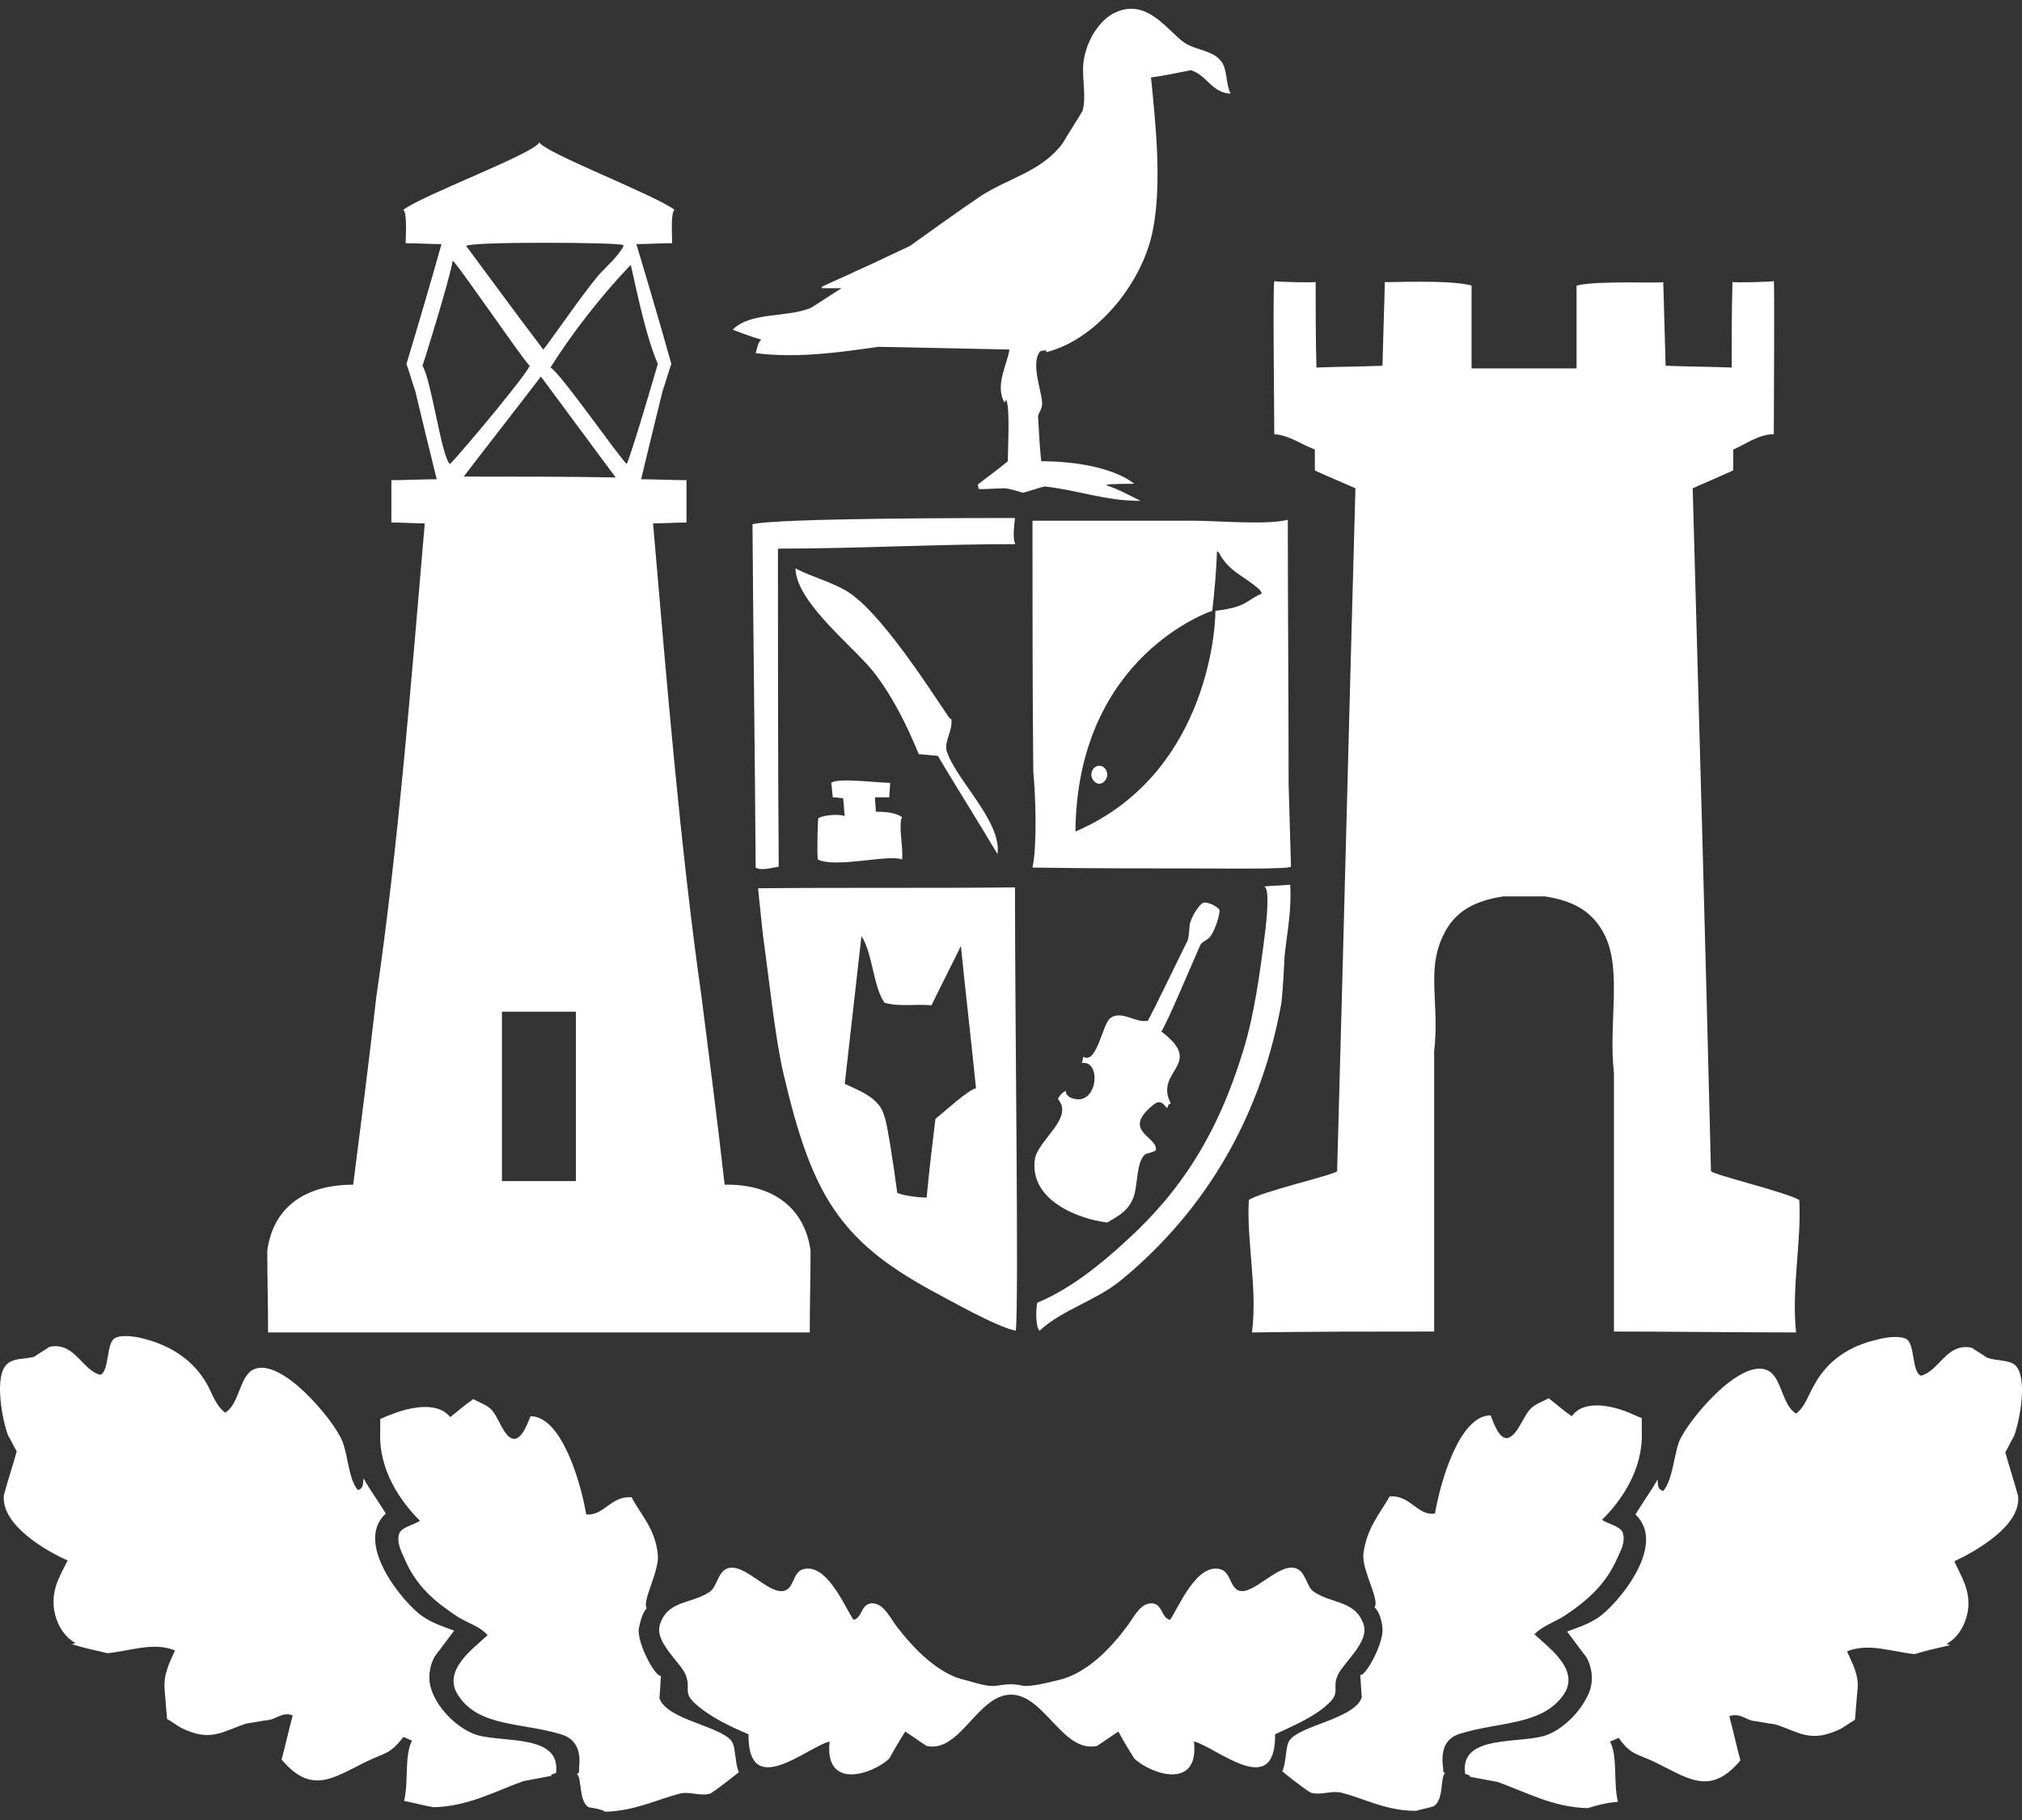
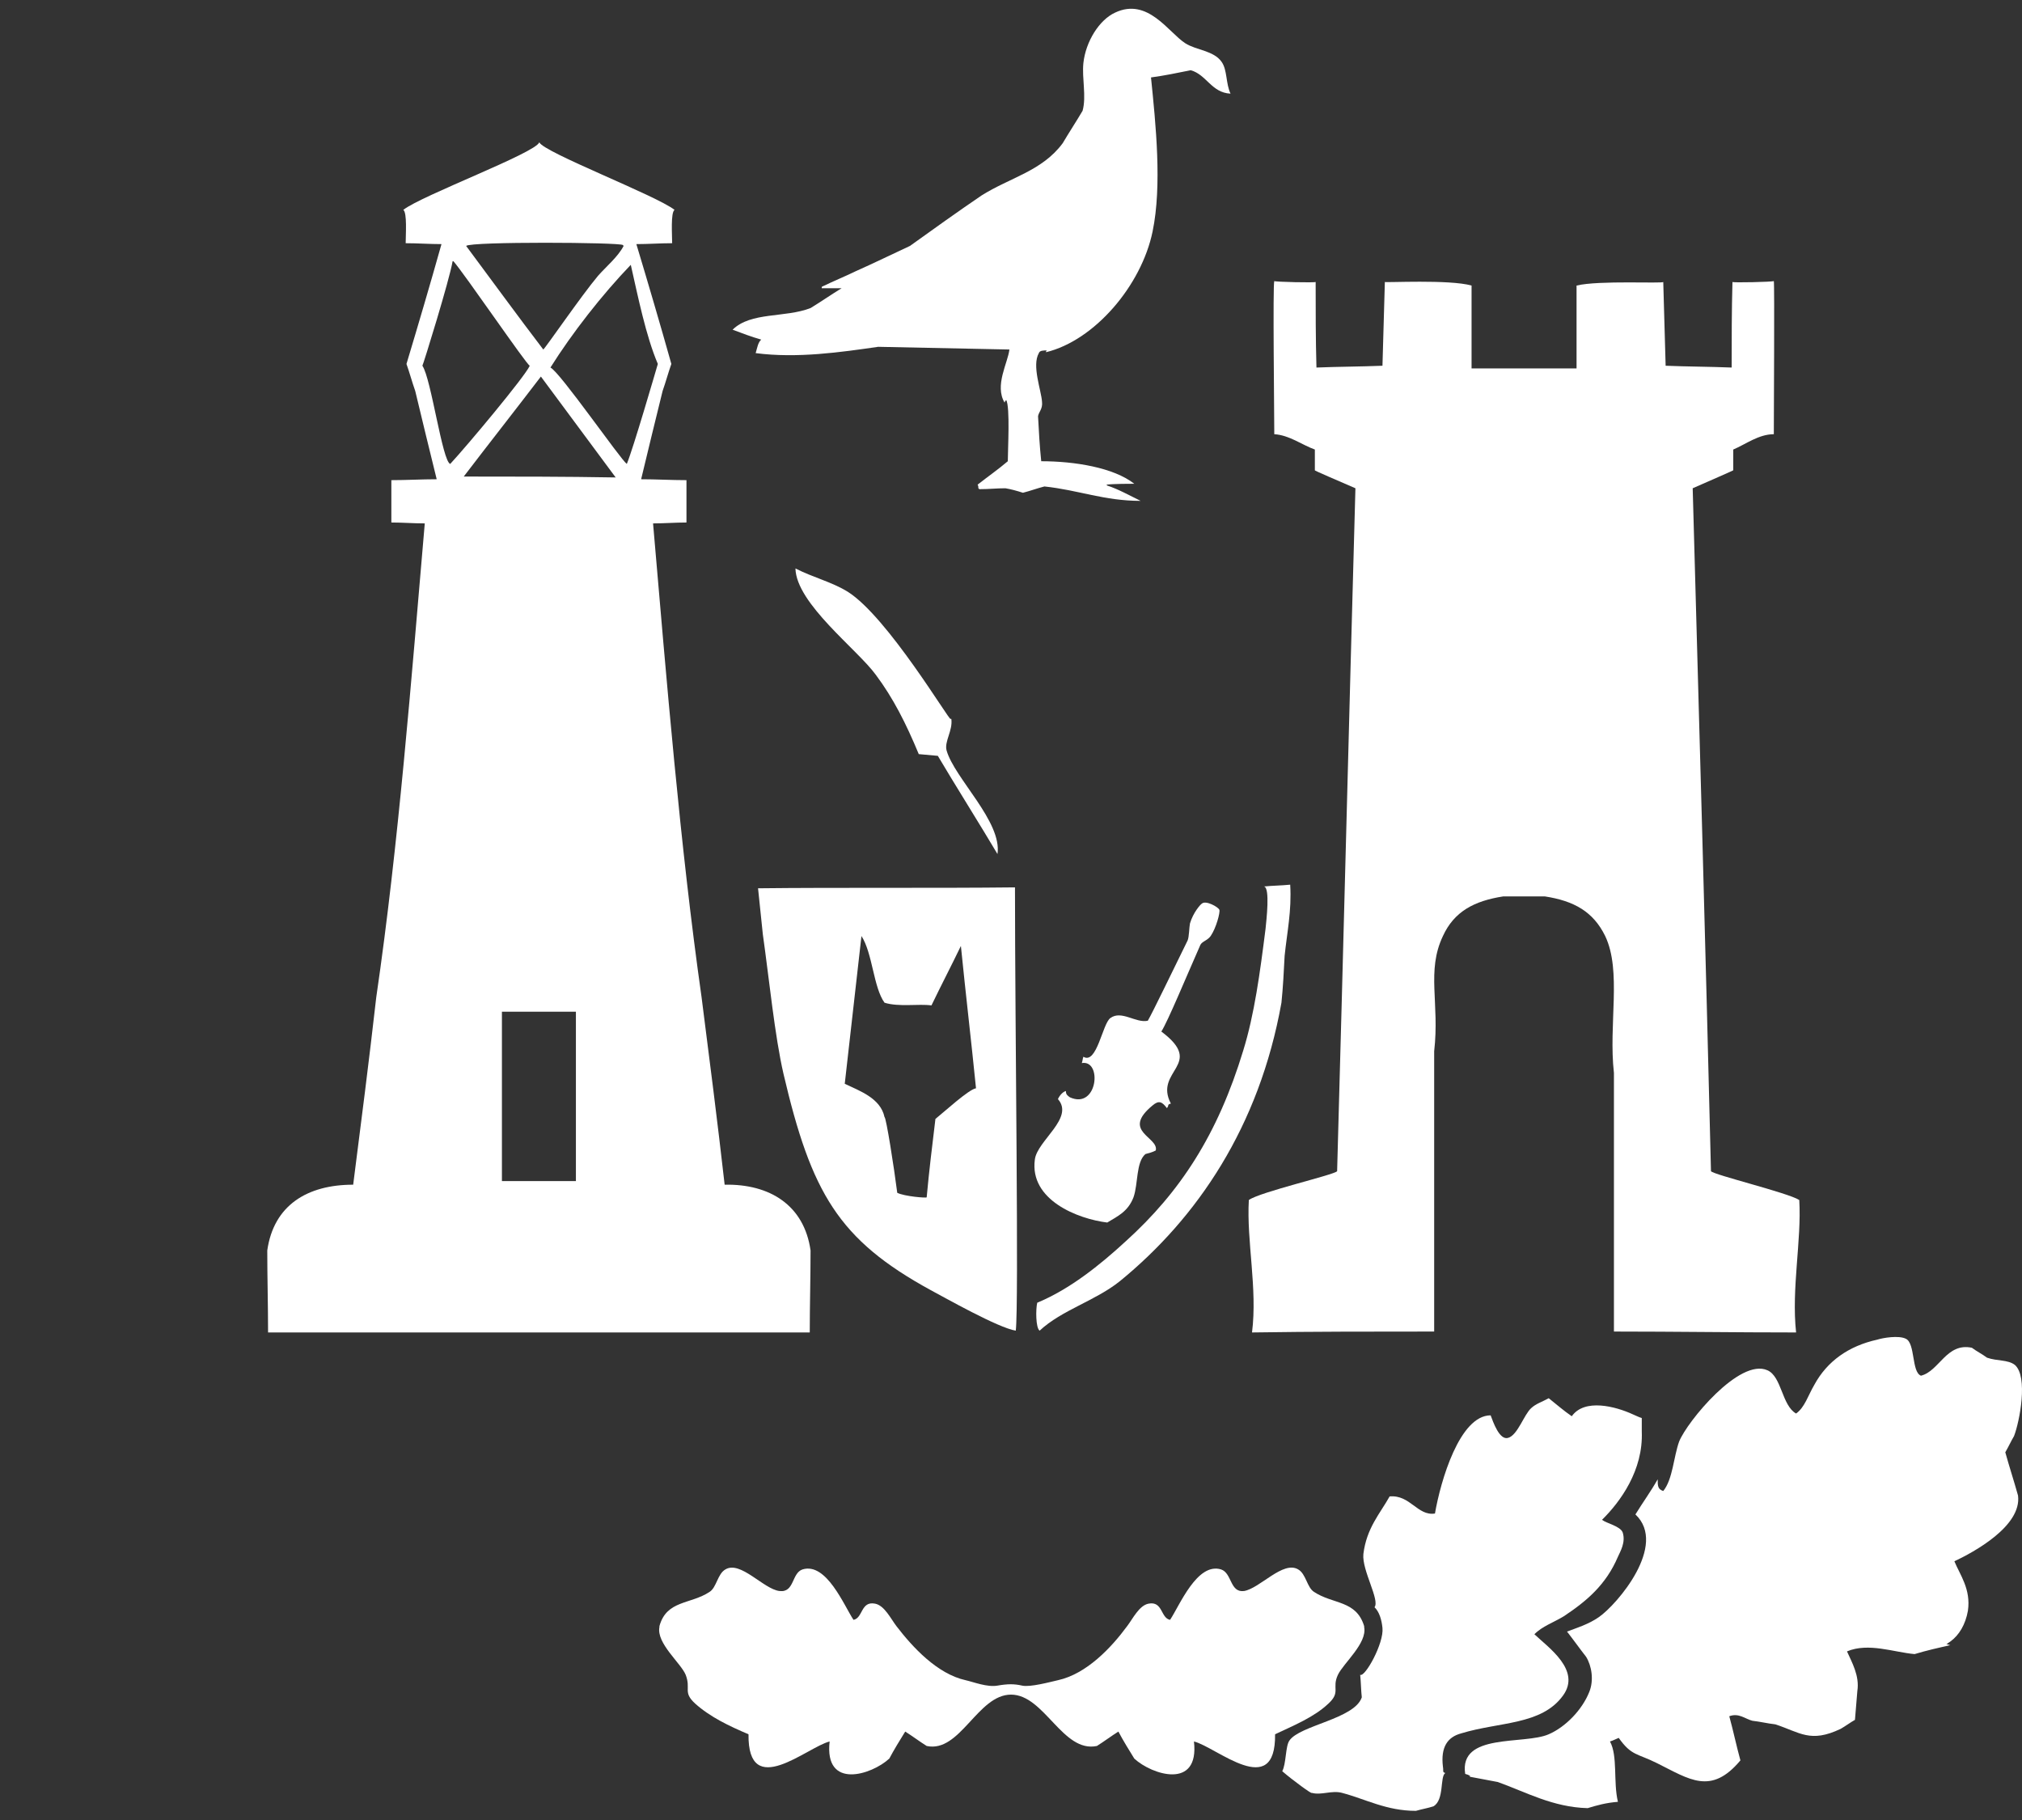
<svg xmlns="http://www.w3.org/2000/svg" width="160" height="144" viewBox="0 0 160 144" fill="none">
  <rect x="0" y="0" width="160" height="144" fill="#333333" stroke="none" />
  <path d="M112.038 143.276C109.709 143.276 108.072 142.349 106.184 141.85C105.366 141.636 104.548 142.064 103.792 141.85C103.855 141.993 102.282 140.852 101.463 140.139C101.778 139.569 101.715 138.144 102.03 137.716C102.848 136.504 107.191 136.005 107.758 134.294C107.695 133.724 107.695 133.154 107.632 132.512C108.009 132.726 109.52 130.017 109.394 128.805C109.331 128.164 109.142 127.522 108.765 127.166C109.205 126.596 107.758 124.243 107.883 122.96C108.135 120.893 109.205 119.752 109.961 118.398C111.597 118.255 112.164 119.966 113.548 119.752C113.989 117.186 115.499 111.983 117.954 111.983C118.143 112.482 118.647 113.978 119.339 113.765C120.094 113.551 120.598 111.911 121.164 111.412C121.542 111.056 122.045 110.913 122.549 110.628C123.178 111.127 123.745 111.626 124.374 112.054C125.381 110.628 127.836 111.27 129.221 111.911C129.41 111.983 129.661 112.125 129.913 112.196V113.266C130.039 116.331 128.214 118.826 126.766 120.251C127.144 120.537 128.214 120.75 128.403 121.249C128.654 122.034 128.214 122.746 128.025 123.174C127.081 125.384 125.57 126.667 123.745 127.879C122.927 128.378 122.045 128.663 121.416 129.304C122.549 130.374 125.13 132.156 123.682 134.152C121.982 136.504 118.647 136.219 115.625 137.146C114.555 137.431 113.989 138.215 114.178 139.783C114.241 140.139 114.115 140.211 114.366 140.282C113.926 140.567 114.304 142.421 113.422 142.92C112.982 143.062 112.541 143.133 112.038 143.276Z" fill="white" />
  <path d="M125.633 143.062C122.864 142.991 120.724 141.779 118.521 140.995C117.765 140.852 117.01 140.71 116.255 140.567C116.444 140.567 116.255 140.425 115.94 140.353C115.437 137.074 120.598 138.072 122.549 137.217C123.871 136.647 125.193 135.292 125.759 133.867C126.137 132.94 125.948 131.799 125.507 131.087C125.004 130.445 124.5 129.732 123.997 129.091C124.752 128.805 125.696 128.52 126.514 127.95C127.962 126.952 131.99 122.247 129.41 119.824C129.976 118.897 130.606 118.042 131.172 117.044C131.172 117.543 131.172 117.828 131.613 117.97C132.368 117.044 132.431 115.262 132.872 114.05C133.501 112.482 137.655 107.42 139.858 108.418C140.991 108.917 140.991 111.198 142.124 111.84C142.816 111.341 143.068 110.414 143.572 109.559C144.579 107.706 146.278 106.494 148.544 105.995C148.985 105.852 150.244 105.638 150.81 105.924C151.565 106.28 151.251 108.561 152.006 108.846C153.454 108.49 154.02 106.209 156.034 106.636C156.412 106.921 156.852 107.135 157.23 107.42C158.048 107.706 158.867 107.563 159.433 107.991C160.503 108.917 159.811 112.482 159.37 113.622C159.118 114.05 158.929 114.478 158.678 114.905C158.992 116.046 159.37 117.186 159.685 118.327C160 120.75 156.16 122.818 154.649 123.53C155.09 124.6 155.971 125.74 155.719 127.451C155.531 128.52 155.027 129.376 154.335 129.875C154.209 129.946 154.146 130.017 154.02 130.089C154.146 130.089 154.209 130.16 154.335 130.16C153.391 130.374 152.446 130.588 151.502 130.873C149.866 130.73 147.852 129.946 146.152 130.659C146.53 131.514 147.159 132.583 146.971 133.795C146.908 134.579 146.845 135.292 146.782 136.076C146.404 136.29 146.026 136.575 145.649 136.789C143.257 137.93 142.439 137.074 140.488 136.433C139.858 136.362 139.292 136.219 138.662 136.148C138.096 136.005 137.592 135.506 136.837 135.791C137.152 136.932 137.403 138.144 137.718 139.284C135.389 142.064 133.69 140.781 131.109 139.498C129.536 138.714 129.095 138.928 128.088 137.502C127.899 137.573 127.647 137.716 127.396 137.787C128.025 138.928 127.647 140.995 128.025 142.563C127.081 142.634 126.326 142.848 125.633 143.062Z" fill="white" />
-   <path d="M46.578 142.991C45.76 142.492 46.075 140.638 45.634 140.353C45.886 140.282 45.823 140.139 45.823 139.854C46.011 138.286 45.382 137.502 44.375 137.217C41.354 136.29 37.955 136.646 36.319 134.223C34.871 132.227 37.451 130.445 38.584 129.375C37.955 128.663 37.074 128.449 36.255 127.95C34.43 126.738 32.92 125.526 31.976 123.245C31.787 122.817 31.346 122.033 31.598 121.32C31.787 120.821 32.857 120.608 33.234 120.322C31.787 118.897 29.961 116.402 30.087 113.337V112.267C30.339 112.196 30.528 112.054 30.78 111.982C32.164 111.412 34.556 110.771 35.626 112.125C36.255 111.626 36.822 111.127 37.451 110.699C37.955 110.984 38.459 111.127 38.836 111.483C39.403 111.982 39.843 113.693 40.599 113.836C41.291 113.978 41.794 112.481 41.983 112.054C44.438 112.054 45.949 117.257 46.389 119.823C47.774 119.966 48.34 118.327 49.977 118.469C50.732 119.895 51.865 120.964 52.054 123.031C52.18 124.314 50.795 126.667 51.173 127.237C50.858 127.593 50.669 128.235 50.543 128.876C50.417 130.088 51.928 132.797 52.306 132.583C52.243 133.153 52.243 133.724 52.18 134.365C52.746 136.076 57.089 136.575 57.908 137.787C58.222 138.215 58.159 139.64 58.474 140.211C57.593 140.923 56.082 142.064 56.145 141.921C55.39 142.135 54.572 141.707 53.753 141.921C51.865 142.42 50.229 143.276 47.9 143.347C47.522 143.133 47.019 143.062 46.578 142.991Z" fill="white" />
-   <path d="M31.975 142.492C32.353 140.924 31.975 138.928 32.605 137.716C32.353 137.645 32.164 137.502 31.912 137.431C30.842 138.856 30.465 138.643 28.891 139.427C26.311 140.71 24.611 141.993 22.282 139.213C22.597 138.072 22.849 136.86 23.163 135.72C22.408 135.435 21.968 135.934 21.338 136.076C20.709 136.148 20.079 136.29 19.513 136.361C17.562 137.003 16.68 137.858 14.351 136.718C13.974 136.504 13.596 136.219 13.219 136.005C13.156 135.221 13.093 134.508 13.03 133.724C12.904 132.441 13.47 131.443 13.848 130.588C12.149 129.875 10.197 130.659 8.498 130.801C7.554 130.588 6.61 130.374 5.666 130.089C5.791 130.089 5.854 130.017 5.98 130.017C5.854 129.946 5.791 129.875 5.666 129.803C4.973 129.304 4.47 128.449 4.281 127.38C4.029 125.669 4.847 124.528 5.351 123.459C3.84 122.818 0.001 120.679 0.315 118.256C0.63 117.115 1.008 115.974 1.323 114.834C1.071 114.406 0.882 113.979 0.63 113.551C0.19 112.41 -0.503 108.846 0.567 107.919C1.134 107.42 1.889 107.563 2.707 107.349C3.085 107.064 3.525 106.85 3.903 106.565C5.917 106.137 6.484 108.418 7.931 108.775C8.687 108.49 8.372 106.209 9.127 105.852C9.694 105.567 10.953 105.781 11.393 105.924C13.596 106.494 15.296 107.634 16.366 109.488C16.806 110.272 17.058 111.198 17.813 111.769C18.946 111.127 18.946 108.846 20.079 108.347C22.282 107.349 26.436 112.41 27.066 113.979C27.569 115.19 27.569 117.044 28.325 117.899C28.765 117.757 28.702 117.471 28.765 116.972C29.332 117.97 29.961 118.826 30.528 119.752C27.947 122.105 31.975 126.881 33.423 127.879C34.241 128.449 35.185 128.734 35.941 129.019C35.437 129.661 34.934 130.374 34.43 131.015C33.989 131.728 33.801 132.869 34.178 133.795C34.682 135.221 36.066 136.575 37.388 137.146C39.276 138.001 44.438 137.003 43.997 140.282C43.682 140.353 43.494 140.496 43.682 140.496C42.927 140.639 42.172 140.781 41.416 140.924C39.214 141.708 37.074 142.92 34.304 142.991C33.486 142.848 32.731 142.634 31.975 142.492Z" fill="white" />
  <path d="M80 134.08C77.356 134.08 75.972 138.714 73.328 138.143C72.762 137.787 72.195 137.359 71.629 137.003C71.188 137.716 70.747 138.429 70.37 139.141C68.985 140.424 65.209 141.636 65.649 137.787C63.887 138.215 59.166 142.492 59.229 137.217C57.718 136.575 56.208 135.862 55.012 134.793C54.005 133.866 54.697 133.653 54.257 132.512C53.879 131.585 51.928 130.017 52.18 128.734V128.663C52.746 126.595 54.634 126.952 56.145 125.954C56.711 125.597 56.774 124.528 57.404 124.172C58.6 123.459 60.425 125.74 61.684 125.883C62.88 126.025 62.628 124.457 63.509 124.172C65.397 123.602 66.782 127.023 67.537 128.164C68.293 128.021 68.104 126.667 69.237 126.881C69.992 127.023 70.496 128.092 70.936 128.663C72.195 130.302 74.146 132.441 76.412 132.94C77.042 133.082 78.112 133.51 78.93 133.367C79.748 133.225 80.252 133.225 80.881 133.367C81.51 133.51 83.084 133.082 83.713 132.94C85.979 132.441 87.931 130.373 89.189 128.663C89.63 128.092 90.134 127.023 90.889 126.881C92.022 126.667 91.833 128.021 92.588 128.164C93.344 127.023 94.728 123.602 96.617 124.172C97.498 124.457 97.309 126.025 98.442 125.883C99.701 125.669 101.526 123.459 102.722 124.172C103.351 124.528 103.414 125.597 103.981 125.954C105.491 126.952 107.317 126.595 107.946 128.663V128.734C108.198 130.017 106.31 131.585 105.869 132.512C105.366 133.581 106.121 133.866 105.114 134.793C103.981 135.862 102.407 136.504 100.897 137.217C100.96 142.492 96.239 138.215 94.477 137.787C94.917 141.636 91.141 140.424 89.756 139.141C89.315 138.429 88.875 137.716 88.497 137.003C87.931 137.359 87.364 137.787 86.798 138.143C84.091 138.714 82.644 134.08 80 134.08Z" fill="white" />
  <path d="M118.961 70.923C116.632 71.28 115.059 72.135 114.178 74.06C112.856 76.84 113.926 79.335 113.485 83.184C113.485 90.598 113.485 97.94 113.485 105.353C108.702 105.353 103.855 105.353 99.072 105.425C99.512 101.932 98.631 98.225 98.82 94.946C99.701 94.304 105.618 92.95 105.806 92.665C106.31 74.63 106.751 56.667 107.254 38.632C106.121 38.133 103.918 37.206 104.044 37.206C104.044 36.636 104.044 36.137 104.044 35.567C103.037 35.21 102.03 34.426 100.834 34.355C100.834 32.644 100.708 22.522 100.834 22.237C100.834 22.308 104.107 22.379 104.107 22.308C104.107 24.589 104.107 26.799 104.17 29.08C105.932 29.009 107.632 29.009 109.394 28.938C109.457 26.728 109.52 24.518 109.583 22.308C109.583 22.379 114.681 22.094 116.444 22.593C116.444 24.803 116.444 26.942 116.444 29.151H124.752C124.752 26.942 124.752 24.803 124.752 22.593C126.514 22.166 131.613 22.451 131.613 22.308C131.676 24.518 131.739 26.728 131.801 28.938C133.564 29.009 135.263 29.009 137.026 29.08C137.026 26.799 137.026 24.589 137.089 22.308C137.089 22.379 140.299 22.308 140.362 22.237C140.425 22.522 140.362 32.644 140.362 34.355C139.166 34.355 138.159 35.139 137.152 35.567C137.152 36.137 137.152 36.636 137.152 37.206C137.215 37.206 135.074 38.133 133.942 38.632C134.445 56.667 134.949 74.63 135.389 92.665C135.578 92.95 141.495 94.376 142.376 94.946C142.565 98.154 141.746 101.932 142.124 105.425C137.34 105.425 132.494 105.353 127.71 105.353C127.71 98.011 127.71 92.237 127.71 84.895C127.27 81.046 128.34 76.84 127.018 74.06C126.074 72.135 124.563 71.28 122.234 70.923H118.961Z" fill="white" />
  <path d="M90.259 39.63C87.364 39.63 85.35 38.775 82.644 38.489C82.077 38.632 81.51 38.846 80.944 38.988C80.503 38.846 80 38.703 79.559 38.632C78.867 38.632 78.237 38.703 77.545 38.703C77.482 38.703 77.482 38.703 77.419 38.632C77.419 38.561 77.419 38.418 77.356 38.347C78.175 37.705 78.993 37.135 79.748 36.493C79.748 35.567 79.937 32.216 79.622 31.646C79.559 31.717 79.496 31.789 79.496 31.86C78.678 30.506 79.748 28.724 79.874 27.654C76.412 27.583 72.95 27.512 69.489 27.44C66.53 27.868 63.069 28.367 59.795 27.939C59.921 27.512 59.984 27.084 60.236 26.87C59.481 26.656 58.725 26.371 57.97 26.086C59.418 24.66 62.124 25.159 64.138 24.375C64.957 23.876 65.775 23.306 66.593 22.807C66.09 22.807 65.523 22.807 65.02 22.807C65.02 22.736 65.02 22.664 65.083 22.664C65.964 22.237 66.845 21.88 67.726 21.453C69.174 20.811 70.621 20.098 72.006 19.457C73.894 18.102 75.783 16.748 77.671 15.465C79.937 14.039 82.455 13.54 84.091 11.33C84.595 10.475 85.161 9.62 85.665 8.764C85.979 7.624 85.602 6.198 85.728 4.986C85.916 3.275 86.987 1.565 88.245 0.994C90.826 -0.218 92.462 2.563 93.784 3.418C94.665 3.988 96.05 3.988 96.68 4.915C97.12 5.556 96.994 6.626 97.372 7.41C95.861 7.338 95.484 5.913 94.225 5.556C93.155 5.77 92.148 5.984 91.078 6.127C91.455 9.833 91.959 14.681 91.204 18.316C90.322 22.593 86.609 26.941 82.769 27.868C82.769 27.797 82.769 27.797 82.832 27.726C82.581 27.726 82.266 27.726 82.203 27.939C81.636 28.937 82.392 30.862 82.455 31.789C82.518 32.359 82.203 32.573 82.14 32.929C82.203 34.141 82.266 35.282 82.392 36.493C85.035 36.493 88.119 36.992 89.756 38.276C89.504 38.276 88.056 38.276 87.553 38.347C87.553 38.347 87.553 38.347 87.616 38.418C88.497 38.703 89.378 39.202 90.259 39.63Z" fill="white" />
  <path d="M80.315 70.21C80.315 81.188 80.629 103.215 80.378 105.282C78.993 105.068 74.713 102.644 73.643 102.074C66.341 98.082 64.201 94.376 61.998 84.966C61.306 81.972 60.866 77.481 60.362 73.917C60.236 72.705 60.11 71.493 59.984 70.282C66.279 70.21 74.02 70.282 80.315 70.21ZM70.999 94.376C71.566 94.661 73.328 94.803 73.328 94.732C73.517 92.665 73.769 90.597 74.02 88.53C74.65 88.031 76.664 86.178 77.231 86.107C76.853 82.329 76.412 78.622 76.035 74.844C75.279 76.412 74.461 77.98 73.706 79.549C72.699 79.406 71.125 79.691 69.992 79.335C69.111 78.123 69.048 75.414 68.167 74.06C67.726 77.98 67.286 81.83 66.845 85.75C68.041 86.32 69.677 86.891 69.992 88.388C70.118 88.388 70.747 92.38 70.999 94.376Z" fill="white" />
  <path d="M82.266 105.282C81.951 105.068 81.951 103.571 82.077 103.072C84.658 102.003 87.05 100.078 89.064 98.225C93.407 94.304 96.365 89.742 98.379 83.112C99.26 80.261 99.701 76.982 100.142 73.489C100.204 72.848 100.519 70.21 100.016 70.139C100.708 70.068 101.4 70.068 102.093 69.996C102.219 72.064 101.841 73.774 101.652 75.628C101.589 76.84 101.526 78.123 101.4 79.335C99.638 89.172 94.728 96.371 88.623 101.361C86.672 102.929 84.028 103.642 82.266 105.282Z" fill="white" />
  <path d="M87.616 96.728C85.287 96.443 81.448 94.946 81.888 91.738C82.077 90.241 85.035 88.459 83.714 86.962C83.84 86.677 84.091 86.392 84.343 86.32C84.343 86.606 84.469 86.677 84.658 86.819C86.861 87.817 87.238 83.826 85.602 84.111C85.665 83.968 85.665 83.754 85.728 83.612C86.798 84.253 87.238 80.974 87.868 80.546C88.749 79.905 89.882 80.974 90.826 80.76C91.204 80.119 92.777 76.84 93.973 74.416C94.099 74.131 94.099 73.347 94.162 73.062C94.414 72.206 94.98 71.565 95.106 71.493C95.421 71.208 96.428 71.779 96.491 71.993C96.554 72.206 96.239 73.418 95.799 74.06C95.547 74.416 95.106 74.487 94.98 74.772C93.847 77.339 92.4 80.832 91.896 81.616C95.421 84.253 91.267 84.681 92.651 87.318C92.337 87.39 92.526 87.461 92.337 87.675C91.959 87.176 91.707 87.033 91.204 87.461C88.686 89.528 91.707 89.956 91.456 91.025C91.204 91.168 90.889 91.239 90.637 91.31C89.882 91.952 90.071 93.663 89.693 94.732C89.253 95.872 88.434 96.229 87.616 96.728Z" fill="white" />
-   <path d="M61.558 43.408C61.558 51.819 61.558 60.231 61.621 68.571C61.117 68.642 60.236 68.927 59.796 68.642C59.733 59.589 59.607 50.536 59.544 41.483C61.243 40.984 77.797 40.984 80.315 40.984C80.252 41.555 80.126 42.481 80.315 42.98C80.315 42.98 80.315 42.98 80.315 43.052C74.147 43.052 67.789 43.408 61.558 43.408Z" fill="white" />
-   <path d="M69.237 63.082C69.237 63.438 69.3 63.866 69.3 64.222C70.055 64.222 70.874 64.294 71.377 64.65C71.062 65.292 71.503 67.145 71.377 68C70.307 67.573 66.153 68.713 64.705 68C64.642 67.288 64.705 64.65 64.768 64.721C65.146 64.507 66.405 64.365 66.845 64.579C66.782 64.08 66.782 63.652 66.719 63.153C66.468 63.153 66.153 63.082 65.901 63.082C65.838 62.725 65.838 62.298 65.775 61.941C66.279 61.514 69.489 61.941 70.433 61.941C70.433 62.298 70.37 62.725 70.37 63.082C69.992 63.082 69.615 63.082 69.237 63.082Z" fill="white" />
  <path d="M78.93 67.573C77.797 65.648 75.342 61.728 74.21 59.803C73.517 59.732 72.51 59.66 72.699 59.66C71.692 57.237 70.685 55.241 69.3 53.388C67.852 51.392 63.006 47.756 62.943 44.976C64.328 45.689 65.838 46.045 67.097 46.829C70.244 48.825 75.154 57.094 75.216 56.88C75.216 56.88 75.216 56.88 75.279 56.88C75.405 57.807 74.713 58.663 74.902 59.375C75.531 61.585 79.308 65.007 78.93 67.573Z" fill="white" />
-   <path d="M81.7 41.198C85.917 41.198 90.197 41.198 94.414 41.198C96.239 41.198 100.268 41.555 101.904 41.127C101.904 47.329 101.967 55.811 101.967 62.013C102.03 64.151 102.093 66.361 102.156 68.571C102.03 68.785 96.365 68.714 95.736 68.714C91.078 68.714 86.357 68.714 81.7 68.642C82.077 66.86 81.951 63.011 81.763 61.015C81.7 55.099 81.7 47.044 81.7 41.198ZM95.925 48.327C95.925 48.327 85.225 51.819 85.099 65.791C95.232 61.443 96.176 50.322 96.176 48.327C98.694 48.041 98.631 47.471 99.827 46.972V46.901C99.764 46.83 99.764 46.758 99.701 46.687C98.379 45.475 97.309 45.333 96.428 43.693C96.365 43.693 96.365 43.622 96.302 43.622C96.239 45.19 96.113 46.758 95.925 48.327ZM86.987 60.587C87.365 60.587 87.616 60.944 87.616 61.3C87.616 61.657 87.302 62.013 86.987 62.013C86.672 62.013 86.357 61.657 86.357 61.3C86.357 60.944 86.609 60.587 86.987 60.587Z" fill="white" />
  <path d="M42.676 11.259C42.99 12.043 51.928 15.465 53.376 16.605C53.061 16.819 53.187 18.601 53.187 19.243C52.243 19.243 51.299 19.314 50.355 19.314C51.299 22.451 52.243 25.658 53.124 28.795C52.872 29.508 52.683 30.22 52.432 30.933C51.865 33.214 51.299 35.567 50.732 37.919C51.928 37.919 53.124 37.99 54.32 37.99C54.32 39.131 54.32 40.2 54.32 41.341C53.439 41.341 52.557 41.412 51.676 41.412C52.746 53.815 53.816 66.931 55.516 78.907C56.145 83.826 56.775 88.744 57.341 93.734C60.929 93.663 63.635 95.373 64.139 98.938C64.139 101.076 64.076 103.286 64.076 105.424H21.212C21.212 103.286 21.149 101.076 21.149 98.938C21.653 95.373 24.297 93.734 27.947 93.734C28.577 88.815 29.206 83.897 29.773 78.907C31.535 66.86 32.542 53.815 33.612 41.412C32.731 41.412 31.849 41.341 30.968 41.341C30.968 40.2 30.968 39.131 30.968 37.99C32.164 37.99 33.36 37.919 34.556 37.919C33.99 35.638 33.423 33.286 32.857 30.933C32.605 30.22 32.416 29.508 32.164 28.795C33.108 25.658 34.053 22.451 34.934 19.314C33.99 19.314 33.045 19.243 32.101 19.243C32.101 18.601 32.227 16.819 31.913 16.605C33.36 15.465 42.361 12.114 42.676 11.259ZM45.634 80.047H39.717V93.449H45.571V80.047H45.634ZM48.718 37.776C46.767 35.139 44.753 32.43 42.801 29.793C40.787 32.43 38.71 35.068 36.696 37.705C40.724 37.705 44.69 37.705 48.718 37.776ZM49.599 36.707C50.103 35.495 51.865 29.436 52.054 28.795C51.11 26.585 50.48 23.448 49.914 20.954C47.648 23.306 45.256 26.371 43.557 29.08C44.312 29.436 49.096 36.351 49.599 36.707ZM35.626 36.707C36.948 35.282 41.543 29.793 41.92 28.937C41.669 28.866 36.759 21.666 35.878 20.668H35.815C35.563 22.165 33.486 28.866 33.423 28.937C34.115 29.935 34.997 36.493 35.626 36.707ZM42.99 27.654C43.179 27.512 46.011 23.377 47.333 21.809C47.963 21.096 48.907 20.312 49.347 19.457L49.285 19.385C49.033 19.172 37.263 19.1 36.885 19.457C38.899 22.165 40.976 25.017 42.99 27.654Z" fill="white" />
</svg>